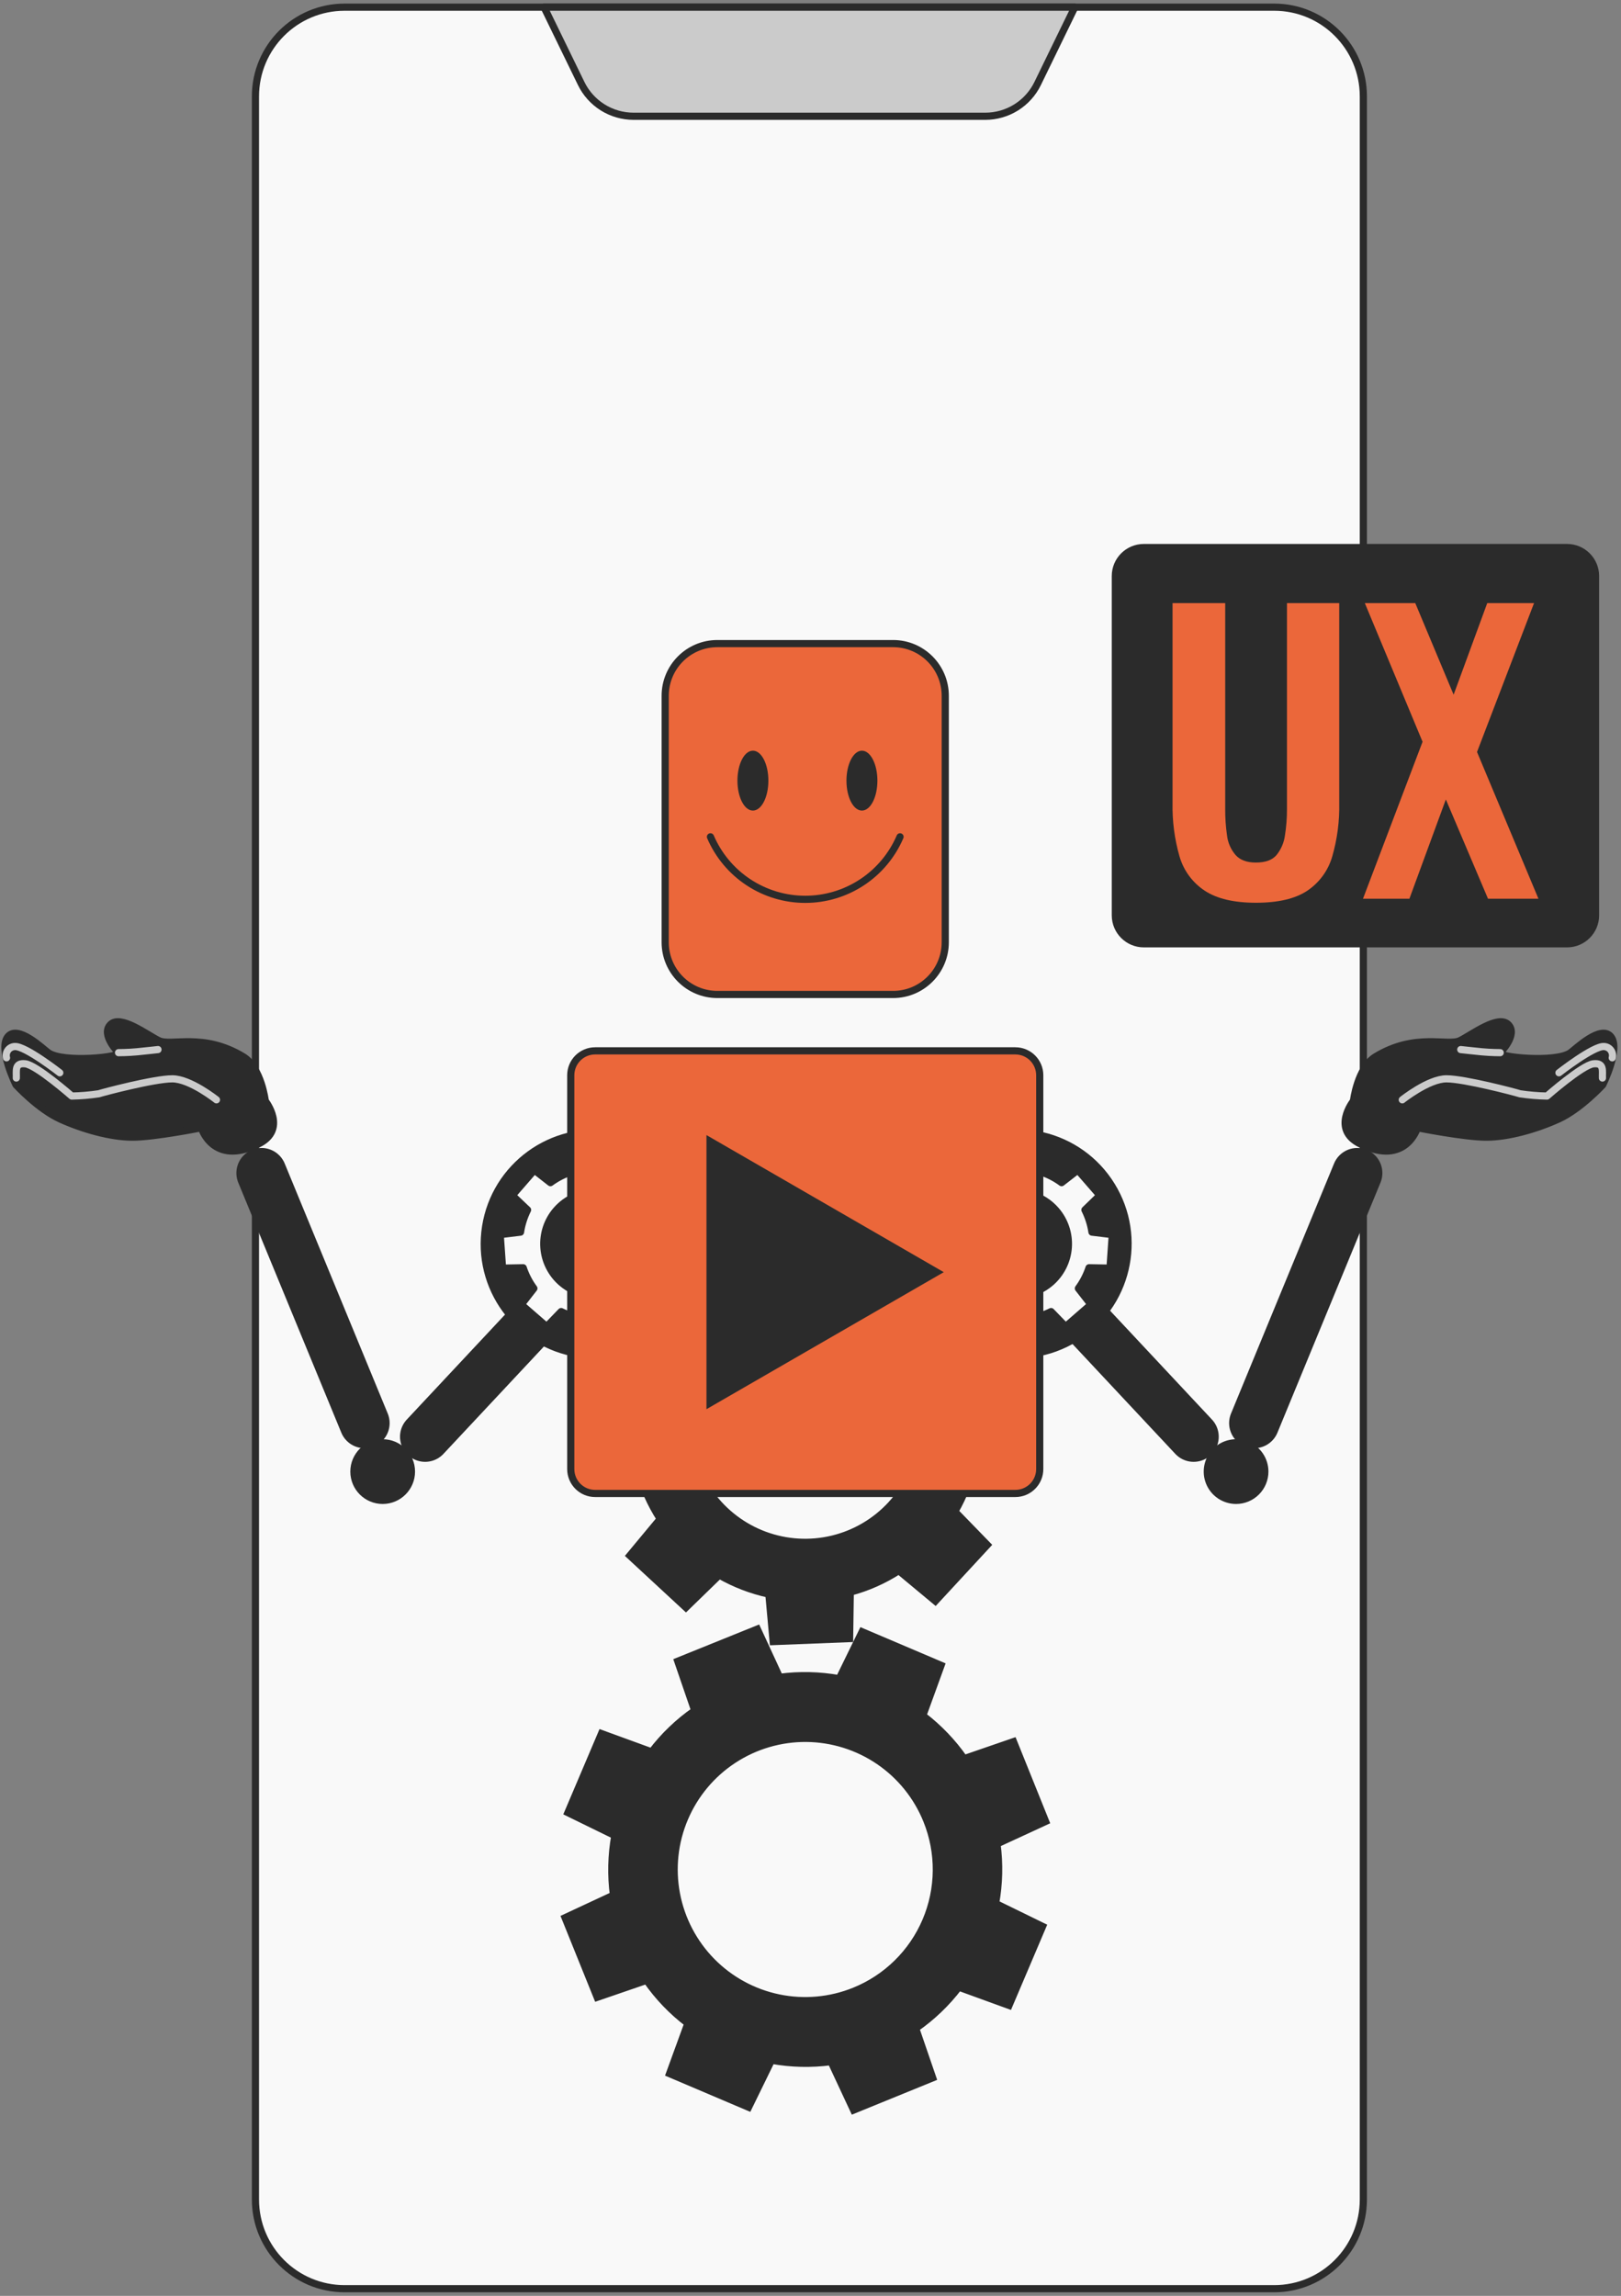
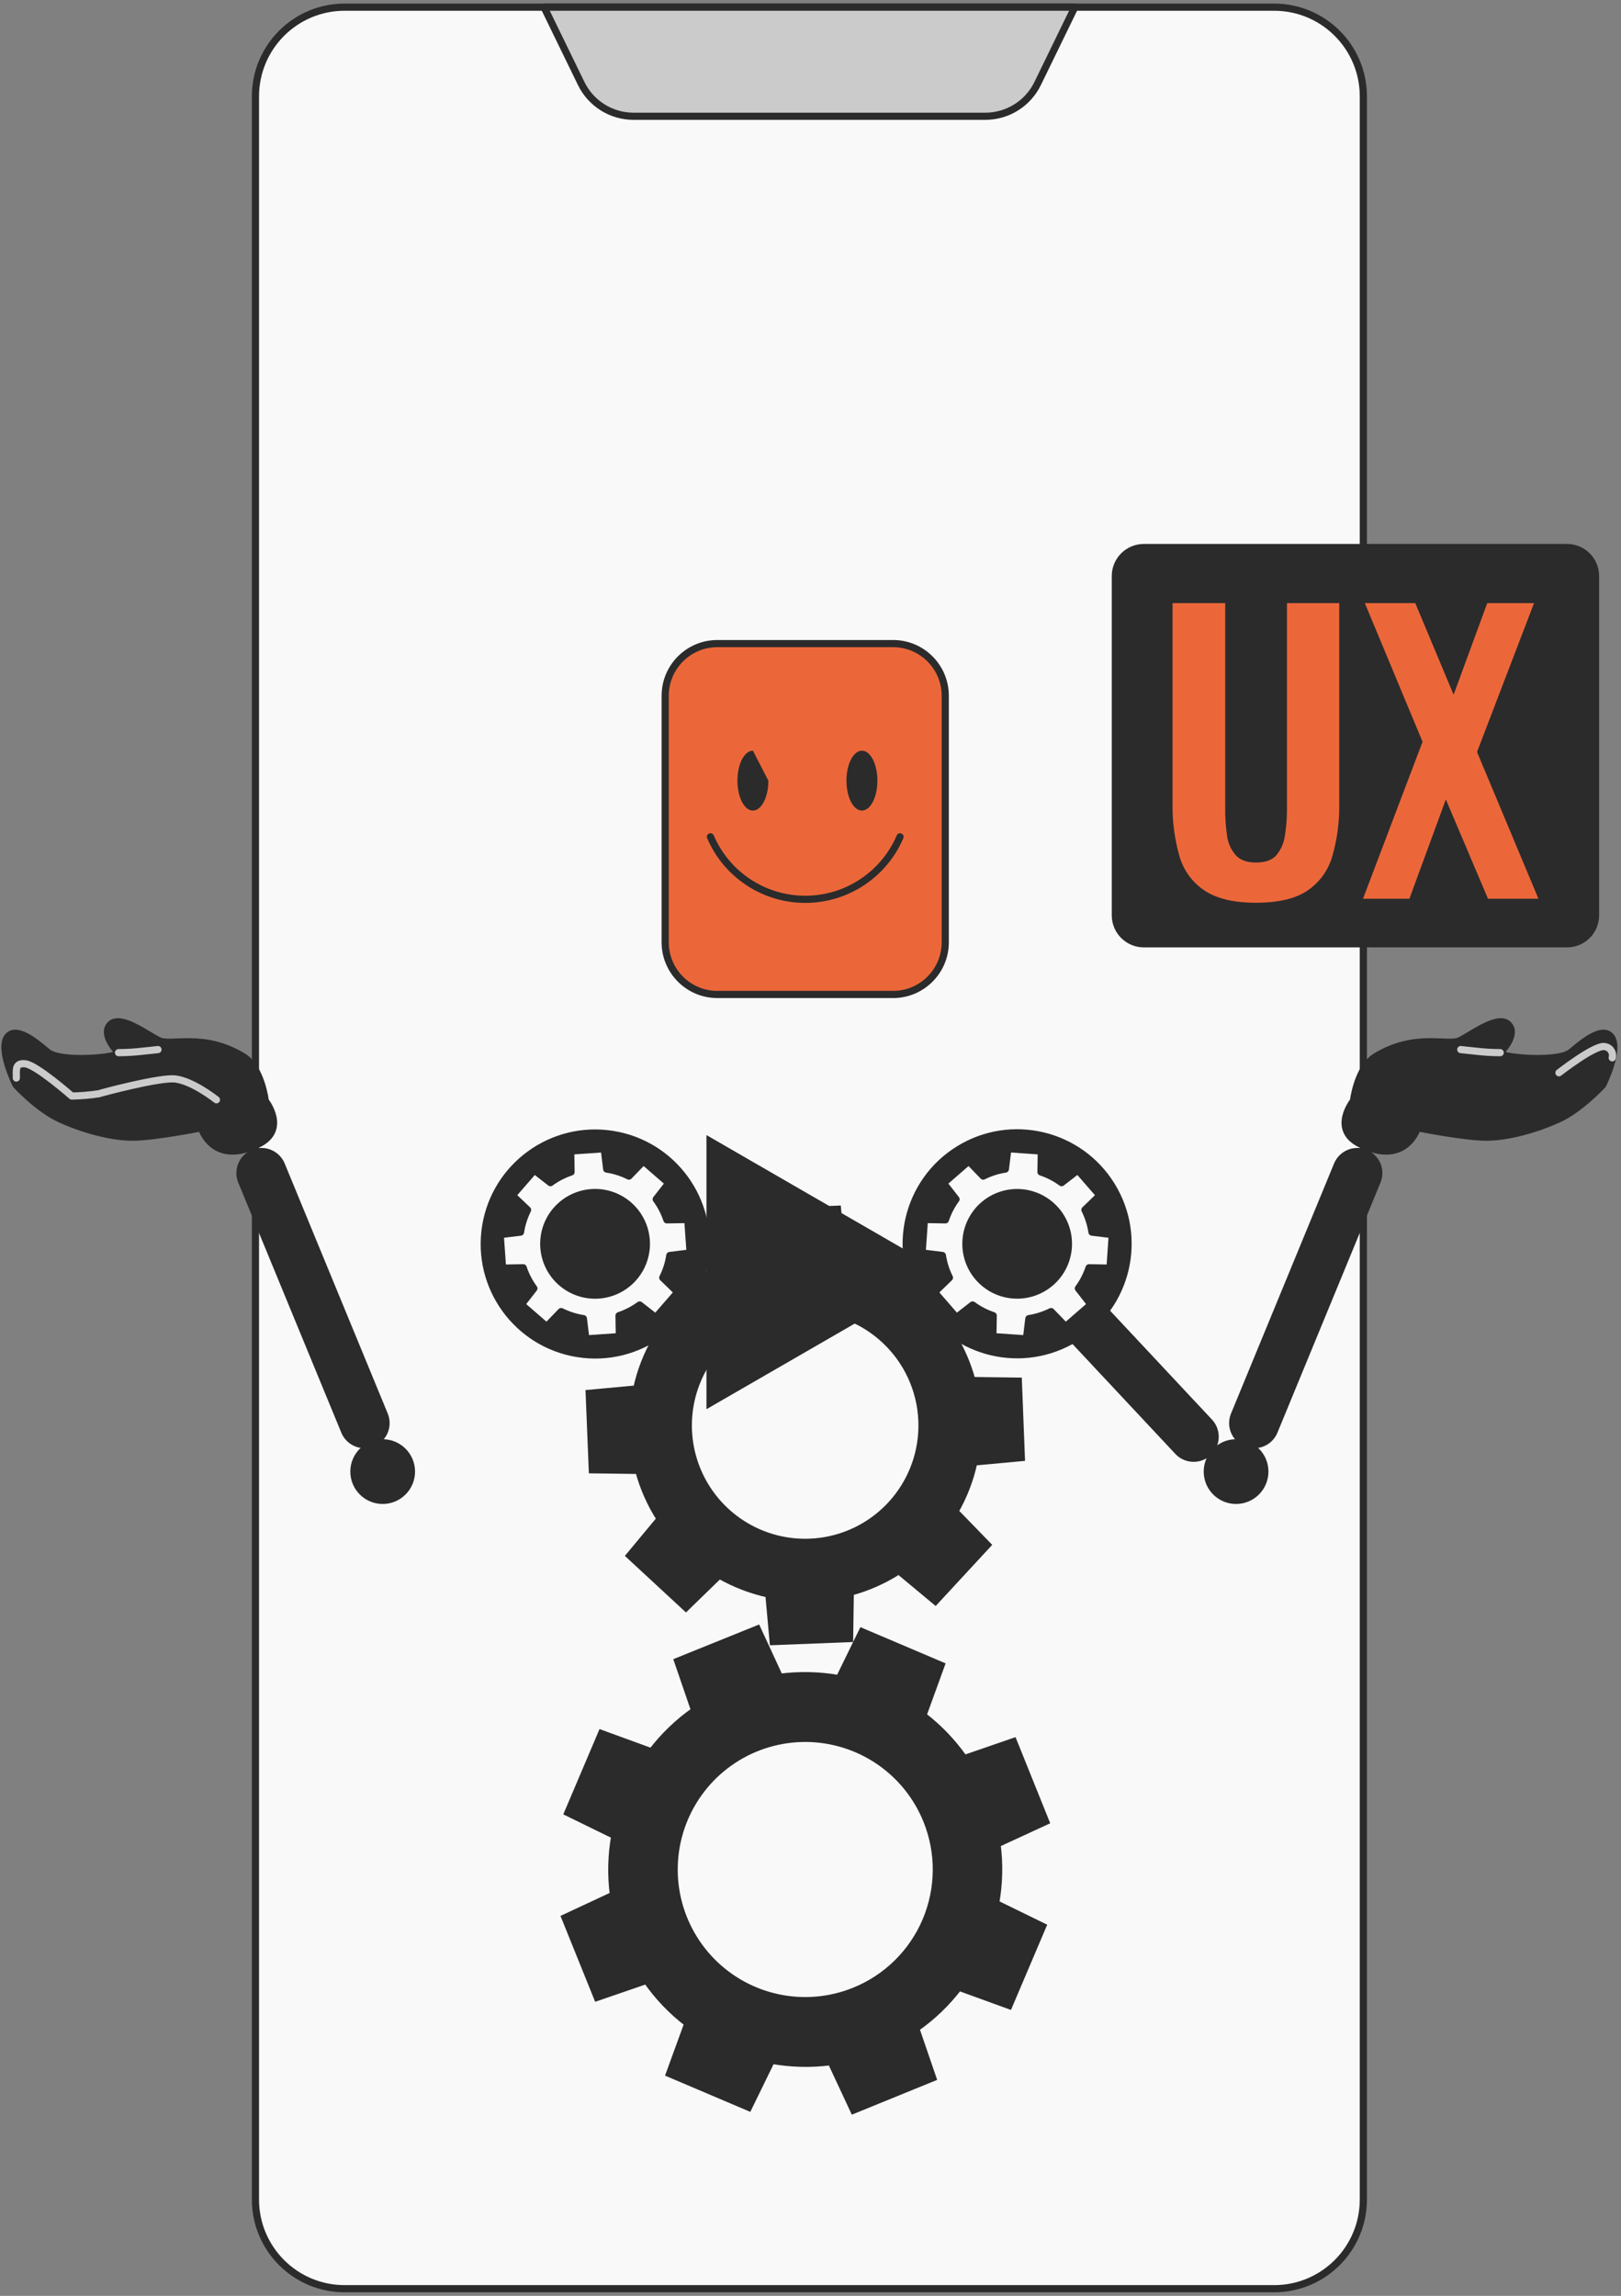
<svg xmlns="http://www.w3.org/2000/svg" width="226" height="320" viewBox="0 0 226 320" fill="none">
  <rect x="0" y="0" width="226" height="320" fill="#808080" stroke="none" />
  <path d="M177.646 1H48.046C41.181 1 35.615 6.566 35.615 13.431V306.568C35.615 313.434 41.181 319 48.046 319H177.646C184.512 319 190.078 313.434 190.078 306.568V13.431C190.078 6.566 184.512 1 177.646 1Z" fill="#F9F9F9" stroke="#2B2B2B" stroke-linecap="round" stroke-linejoin="round" />
  <path d="M137.368 16.207H88.332C86.808 16.206 85.315 15.777 84.023 14.969C82.732 14.16 81.693 13.005 81.027 11.634L75.85 1H149.85L144.673 11.634C144.007 13.005 142.969 14.16 141.677 14.969C140.385 15.777 138.892 16.206 137.368 16.207Z" fill="#CBCBCB" stroke="#2B2B2B" stroke-linecap="round" stroke-linejoin="round" />
  <path d="M141.711 173.855L166.416 200.25" stroke="#2B2B2B" stroke-width="7" stroke-linecap="round" stroke-linejoin="round" />
  <path d="M188.698 153.45C188.698 153.45 189.237 148.834 191.782 147.281C197.355 143.888 201.848 145.879 203.552 145.038C205.256 144.197 208.88 141.4 210.282 142.802C211.684 144.204 209.161 146.72 209.161 146.72C208.557 147.332 216.919 148.216 218.968 146.72C219.687 146.203 223.174 142.802 224.576 144.477C225.978 146.152 223.454 151.207 223.454 151.207C223.454 151.207 220.37 154.572 217.292 155.974C214.215 157.376 210.282 158.498 207.226 158.498C204.171 158.498 197.621 157.189 197.621 157.189C197.621 157.189 196.003 162.567 189.712 159.476C185.498 157.441 188.698 153.45 188.698 153.45Z" fill="#2B2B2B" stroke="#2B2B2B" stroke-linecap="round" stroke-linejoin="round" />
-   <path d="M195.506 153.292C195.506 153.292 199.166 150.366 201.668 150.366C204.17 150.366 211.288 152.242 211.914 152.451C213.162 152.638 214.42 152.744 215.682 152.767C215.682 152.767 220.592 148.453 222.153 148.273C223.713 148.093 223.368 149.309 223.411 150.258" stroke="#CBCBCB" stroke-linecap="round" stroke-linejoin="round" />
  <path d="M217.35 149.524C217.35 149.524 222.16 145.764 223.627 145.865C223.814 145.872 223.997 145.922 224.163 146.01C224.328 146.098 224.472 146.222 224.582 146.374C224.693 146.525 224.768 146.7 224.802 146.884C224.835 147.069 224.827 147.259 224.777 147.439" stroke="#CBCBCB" stroke-linecap="round" stroke-linejoin="round" />
  <path d="M209.16 146.72C209.16 146.72 207.837 146.72 206.586 146.598C205.335 146.476 203.66 146.289 203.66 146.289" stroke="#CBCBCB" stroke-linecap="round" stroke-linejoin="round" />
  <path d="M176.345 205.111C176.345 204.317 176.11 203.541 175.669 202.882C175.228 202.222 174.602 201.708 173.869 201.404C173.136 201.1 172.329 201.021 171.551 201.176C170.772 201.331 170.057 201.713 169.496 202.274C168.935 202.835 168.553 203.55 168.398 204.328C168.244 205.106 168.323 205.913 168.627 206.646C168.93 207.379 169.445 208.006 170.104 208.447C170.764 208.887 171.54 209.123 172.333 209.123C173.397 209.123 174.418 208.7 175.17 207.948C175.923 207.195 176.345 206.175 176.345 205.111Z" fill="#2B2B2B" stroke="#2B2B2B" stroke-miterlimit="10" />
  <path d="M189.23 163.502L174.864 198.352" stroke="#2B2B2B" stroke-width="7" stroke-linecap="round" stroke-linejoin="round" />
-   <path d="M83.975 173.855L59.27 200.25" stroke="#2B2B2B" stroke-width="7" stroke-linecap="round" stroke-linejoin="round" />
  <path d="M36.988 153.45C36.988 153.45 36.449 148.834 33.904 147.281C28.331 143.888 23.838 145.879 22.134 145.038C20.43 144.197 16.806 141.4 15.404 142.802C14.002 144.204 16.526 146.72 16.526 146.72C17.129 147.332 8.767 148.216 6.718 146.72C5.999 146.203 2.512 142.802 1.11 144.477C-0.292 146.152 2.232 151.207 2.232 151.207C2.232 151.207 5.316 154.572 8.401 155.974C11.485 157.376 15.404 158.498 18.467 158.498C21.53 158.498 28.066 157.189 28.066 157.189C28.066 157.189 29.676 162.567 35.974 159.476C40.159 157.441 36.988 153.45 36.988 153.45Z" fill="#2B2B2B" stroke="#2B2B2B" stroke-linecap="round" stroke-linejoin="round" />
  <path d="M30.179 153.292C30.179 153.292 26.526 150.366 24.017 150.366C21.508 150.366 14.397 152.242 13.771 152.451C12.524 152.638 11.265 152.744 10.004 152.767C10.004 152.767 5.093 148.453 3.533 148.273C1.973 148.093 2.318 149.309 2.275 150.258" stroke="#CBCBCB" stroke-linecap="round" stroke-linejoin="round" />
-   <path d="M8.336 149.524C8.336 149.524 3.526 145.764 2.059 145.865C1.872 145.872 1.688 145.922 1.523 146.01C1.357 146.098 1.214 146.222 1.103 146.374C0.993 146.525 0.918 146.7 0.884 146.884C0.85 147.069 0.859 147.259 0.909 147.439" stroke="#CBCBCB" stroke-linecap="round" stroke-linejoin="round" />
  <path d="M16.526 146.72C16.526 146.72 17.849 146.72 19.1 146.598C20.351 146.476 22.026 146.289 22.026 146.289" stroke="#CBCBCB" stroke-linecap="round" stroke-linejoin="round" />
  <path d="M53.353 209.123C55.568 209.123 57.365 207.326 57.365 205.111C57.365 202.895 55.568 201.099 53.353 201.099C51.137 201.099 49.341 202.895 49.341 205.111C49.341 207.326 51.137 209.123 53.353 209.123Z" fill="#2B2B2B" stroke="#2B2B2B" stroke-miterlimit="10" />
  <path d="M36.456 163.502L50.822 198.352" stroke="#2B2B2B" stroke-width="7" stroke-linecap="round" stroke-linejoin="round" />
  <path d="M136.728 180.528L128.905 173.287L124.282 177.81C122.135 176.569 119.805 175.674 117.38 175.157L116.769 168.542L106.113 168.959L106.027 175.43C103.629 176.07 101.346 177.082 99.261 178.428L94.156 174.186L86.894 182.03L91.424 186.69C90.184 188.838 89.286 191.167 88.763 193.592L82.149 194.203L82.58 204.859L89.051 204.945C89.691 207.343 90.703 209.626 92.049 211.711L87.807 216.816L95.63 224.056L100.282 219.534C102.435 220.767 104.766 221.662 107.192 222.187L107.795 228.802L118.451 228.384L118.545 221.913C120.942 221.273 123.225 220.262 125.31 218.915L130.408 223.157L137.648 215.327L133.126 210.675C134.366 208.527 135.261 206.198 135.779 203.773L142.394 203.162L141.977 192.506L135.506 192.42C134.861 190.02 133.847 187.735 132.5 185.647L136.728 180.528ZM124.225 209.734C122.038 212.102 119.198 213.768 116.064 214.521C112.93 215.274 109.642 215.081 106.618 213.966C103.594 212.85 100.969 210.863 99.074 208.255C97.18 205.647 96.101 202.536 95.975 199.315C95.85 196.095 96.682 192.909 98.367 190.161C100.053 187.414 102.515 185.228 105.443 183.88C108.371 182.532 111.633 182.083 114.816 182.589C117.999 183.096 120.961 184.535 123.326 186.726C126.494 189.659 128.367 193.73 128.536 198.044C128.704 202.358 127.154 206.562 124.225 209.734Z" fill="#2B2B2B" stroke="#2B2B2B" stroke-miterlimit="10" />
  <path d="M149.937 186.517C157.203 182.028 159.454 172.498 154.965 165.231C150.475 157.965 140.945 155.714 133.678 160.203C126.412 164.693 124.161 174.223 128.651 181.49C133.14 188.756 142.67 191.007 149.937 186.517Z" fill="#2B2B2B" stroke="#2B2B2B" stroke-miterlimit="10" />
  <path d="M153.344 166.615L150.274 163.085L148.009 164.839C147.134 164.196 146.164 163.694 145.133 163.351L145.184 160.431L140.517 160.108L140.172 162.941C139.096 163.106 138.053 163.438 137.08 163.926L135.067 161.834L131.537 164.904L133.291 167.147C132.648 168.022 132.146 168.993 131.803 170.023L128.884 169.973L128.56 174.639L131.386 174.991C131.554 176.066 131.886 177.109 132.371 178.083L130.279 180.111L133.349 183.641L135.599 181.886C136.474 182.53 137.445 183.032 138.475 183.375L138.425 186.294L143.099 186.617L143.444 183.792C144.521 183.624 145.566 183.292 146.543 182.807L148.57 184.899L152.1 181.829L150.346 179.578C150.99 178.704 151.492 177.733 151.834 176.702L154.754 176.753L155.077 172.079L152.244 171.734C152.08 170.656 151.747 169.611 151.259 168.635L153.344 166.615ZM146.499 178.759C145.432 179.687 144.113 180.277 142.71 180.455C141.307 180.633 139.882 180.391 138.617 179.759C137.351 179.127 136.302 178.134 135.602 176.905C134.901 175.676 134.581 174.267 134.682 172.856C134.782 171.445 135.3 170.096 136.168 168.979C137.036 167.862 138.216 167.028 139.558 166.583C140.9 166.137 142.345 166.099 143.708 166.475C145.072 166.851 146.294 167.622 147.218 168.693C148.457 170.123 149.077 171.987 148.942 173.875C148.807 175.762 147.929 177.519 146.499 178.759Z" fill="#F9F9F9" stroke="#2B2B2B" stroke-linecap="round" stroke-linejoin="round" />
  <path d="M98.255 175.809C99.592 167.372 93.836 159.45 85.4 158.114C76.963 156.778 69.041 162.533 67.705 170.97C66.369 179.406 72.124 187.328 80.561 188.664C88.997 190.001 96.919 184.245 98.255 175.809Z" fill="#2B2B2B" stroke="#2B2B2B" stroke-miterlimit="10" />
  <path d="M71.428 166.615L74.498 163.085L76.742 164.839C77.618 164.197 78.588 163.695 79.618 163.351L79.567 160.431L84.241 160.108L84.586 162.941C85.664 163.107 86.709 163.439 87.685 163.926L89.705 161.834L93.243 164.904L91.488 167.147C92.129 168.024 92.631 168.994 92.977 170.023L95.889 169.973L96.219 174.639L93.386 174.991C93.222 176.067 92.889 177.11 92.401 178.083L94.494 180.111L91.424 183.641L89.18 181.886C88.304 182.528 87.334 183.03 86.304 183.375L86.355 186.294L81.681 186.617L81.336 183.792C80.259 183.623 79.214 183.291 78.237 182.807L76.217 184.899L72.679 181.829L74.434 179.578C73.79 178.704 73.288 177.733 72.945 176.702L70.069 176.753L69.739 172.079L72.571 171.734C72.736 170.656 73.069 169.611 73.556 168.635L71.428 166.615ZM78.266 178.759C79.334 179.689 80.654 180.282 82.059 180.461C83.464 180.64 84.891 180.398 86.159 179.766C87.426 179.134 88.477 178.139 89.179 176.909C89.881 175.679 90.202 174.268 90.101 172.855C90 171.442 89.482 170.091 88.612 168.973C87.743 167.854 86.561 167.02 85.216 166.574C83.872 166.128 82.425 166.092 81.06 166.469C79.695 166.846 78.472 167.62 77.547 168.693C76.312 170.125 75.694 171.988 75.829 173.874C75.964 175.76 76.84 177.517 78.266 178.759Z" fill="#F9F9F9" stroke="#2B2B2B" stroke-linecap="round" stroke-linejoin="round" />
  <path d="M124.512 89.704H100.016C95.997 89.704 92.74 92.961 92.74 96.98V131.334C92.74 135.352 95.997 138.61 100.016 138.61H124.512C128.531 138.61 131.788 135.352 131.788 131.334V96.98C131.788 92.961 128.531 89.704 124.512 89.704Z" fill="#EB673A" stroke="#2B2B2B" stroke-miterlimit="10" />
-   <path d="M107.127 108.807C107.127 111.108 106.17 112.977 104.97 112.977C103.769 112.977 102.813 111.108 102.813 108.807C102.813 106.506 103.769 104.63 104.97 104.63C106.17 104.63 107.127 106.499 107.127 108.807Z" fill="#2B2B2B" />
+   <path d="M107.127 108.807C107.127 111.108 106.17 112.977 104.97 112.977C103.769 112.977 102.813 111.108 102.813 108.807C102.813 106.506 103.769 104.63 104.97 104.63Z" fill="#2B2B2B" />
  <path d="M122.327 108.807C122.327 111.108 121.37 112.977 120.17 112.977C118.969 112.977 118.013 111.108 118.013 108.807C118.013 106.506 118.976 104.63 120.17 104.63C121.363 104.63 122.327 106.499 122.327 108.807Z" fill="#2B2B2B" />
  <path d="M99.052 116.637C100.162 119.223 102.005 121.426 104.354 122.974C106.703 124.523 109.454 125.348 112.268 125.348C115.081 125.348 117.833 124.523 120.182 122.974C122.531 121.426 124.374 119.223 125.483 116.637" stroke="#2B2B2B" stroke-linecap="round" stroke-linejoin="round" />
-   <path d="M141.56 146.469H82.976C81.097 146.469 79.575 147.991 79.575 149.87V204.758C79.575 206.636 81.097 208.159 82.976 208.159H141.56C143.438 208.159 144.961 206.636 144.961 204.758V149.87C144.961 147.991 143.438 146.469 141.56 146.469Z" fill="#EB673A" stroke="#2B2B2B" stroke-miterlimit="10" />
  <path d="M130.581 177.314L98.995 159.073V195.548L130.581 177.314Z" fill="#2B2B2B" stroke="#2B2B2B" stroke-miterlimit="10" />
  <path d="M145.78 253.873L141.301 242.75L134.413 245.123C132.817 242.836 130.877 240.811 128.661 239.119L131.206 232.116L120.198 227.435L116.999 233.978C114.257 233.485 111.456 233.42 108.694 233.784L105.588 227.062L94.494 231.541L96.859 238.429C94.573 240.022 92.55 241.963 90.863 244.181L83.86 241.629L79.179 252.644L85.722 255.843C85.229 258.585 85.163 261.386 85.528 264.148L78.784 267.29L83.263 278.384L90.151 276.018C91.743 278.308 93.683 280.334 95.903 282.022L93.351 289.025L104.366 293.706L107.565 287.156C110.304 287.652 113.104 287.718 115.863 287.35L119.012 294.101L130.034 289.607L127.669 282.719C129.957 281.126 131.982 279.185 133.672 276.967L140.675 279.513L145.356 268.505L138.806 265.305C139.303 262.564 139.368 259.762 139 257.001L145.78 253.873ZM119.105 277.521C115.753 278.874 112.075 279.202 108.537 278.464C104.998 277.726 101.758 275.956 99.225 273.377C96.693 270.798 94.982 267.525 94.309 263.974C93.636 260.422 94.031 256.751 95.445 253.424C96.859 250.097 99.227 247.264 102.251 245.284C105.274 243.303 108.817 242.263 112.432 242.295C116.046 242.328 119.57 243.432 122.557 245.467C125.545 247.502 127.861 250.377 129.214 253.729C130.114 255.955 130.566 258.336 130.545 260.737C130.524 263.138 130.03 265.511 129.091 267.72C128.152 269.93 126.787 271.933 125.073 273.614C123.36 275.296 121.332 276.624 119.105 277.521Z" fill="#2B2B2B" stroke="#2B2B2B" stroke-miterlimit="10" />
  <path d="M218.475 76.316H159.476C157.281 76.316 155.502 78.092 155.502 80.283V127.581C155.502 129.772 157.281 131.547 159.476 131.547H218.475C220.67 131.547 222.449 129.772 222.449 127.581V80.283C222.449 78.092 220.67 76.316 218.475 76.316Z" fill="#2B2B2B" stroke="#2B2B2B" stroke-linecap="round" stroke-linejoin="round" />
  <path d="M175.095 125.825C172.038 125.825 169.66 125.265 167.963 124.145C166.256 123.018 165.008 121.32 164.445 119.356C163.753 116.942 163.427 114.439 163.477 111.929V84.058H170.817V112.791C170.812 114.009 170.896 115.225 171.069 116.431C171.184 117.445 171.602 118.402 172.268 119.176C172.895 119.876 173.837 120.225 175.095 120.222C176.427 120.222 177.387 119.873 177.973 119.176C178.611 118.387 179.018 117.437 179.149 116.431C179.339 115.227 179.433 114.01 179.428 112.791V84.058H186.716V111.937C186.767 114.447 186.44 116.951 185.745 119.364C185.186 121.322 183.949 123.019 182.255 124.153C180.576 125.27 178.189 125.828 175.095 125.825Z" fill="#EB673A" />
  <path d="M190.027 125.266L198.334 103.389L190.283 84.058H197.315L202.664 96.828L207.353 84.058H213.878L205.926 104.81L214.489 125.262H207.457L201.581 111.426L196.499 125.266H190.027Z" fill="#EB673A" />
</svg>